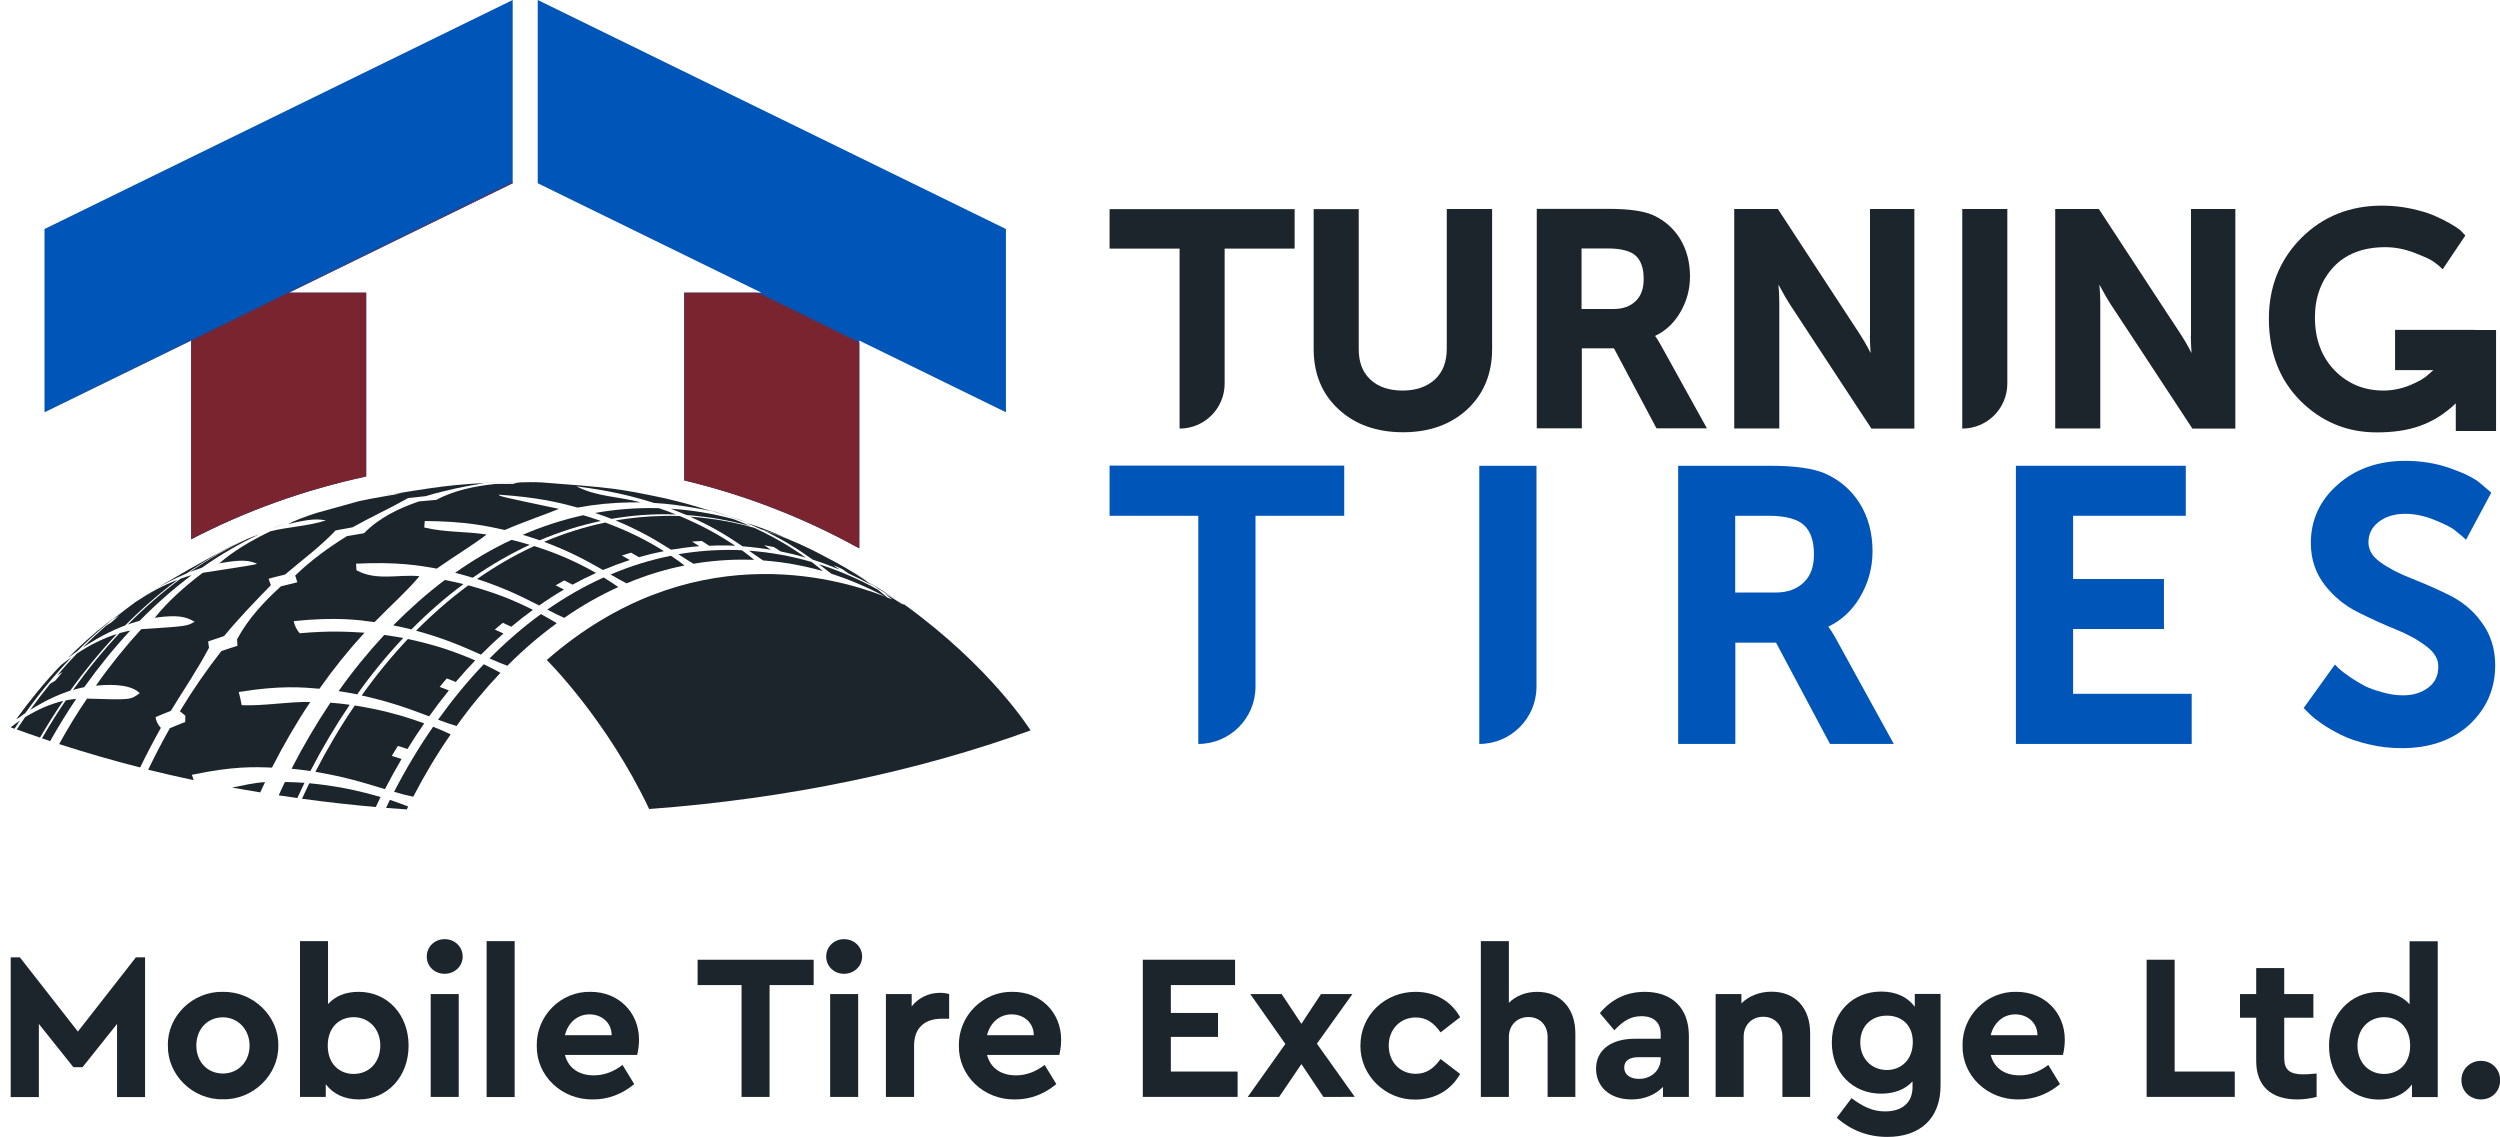
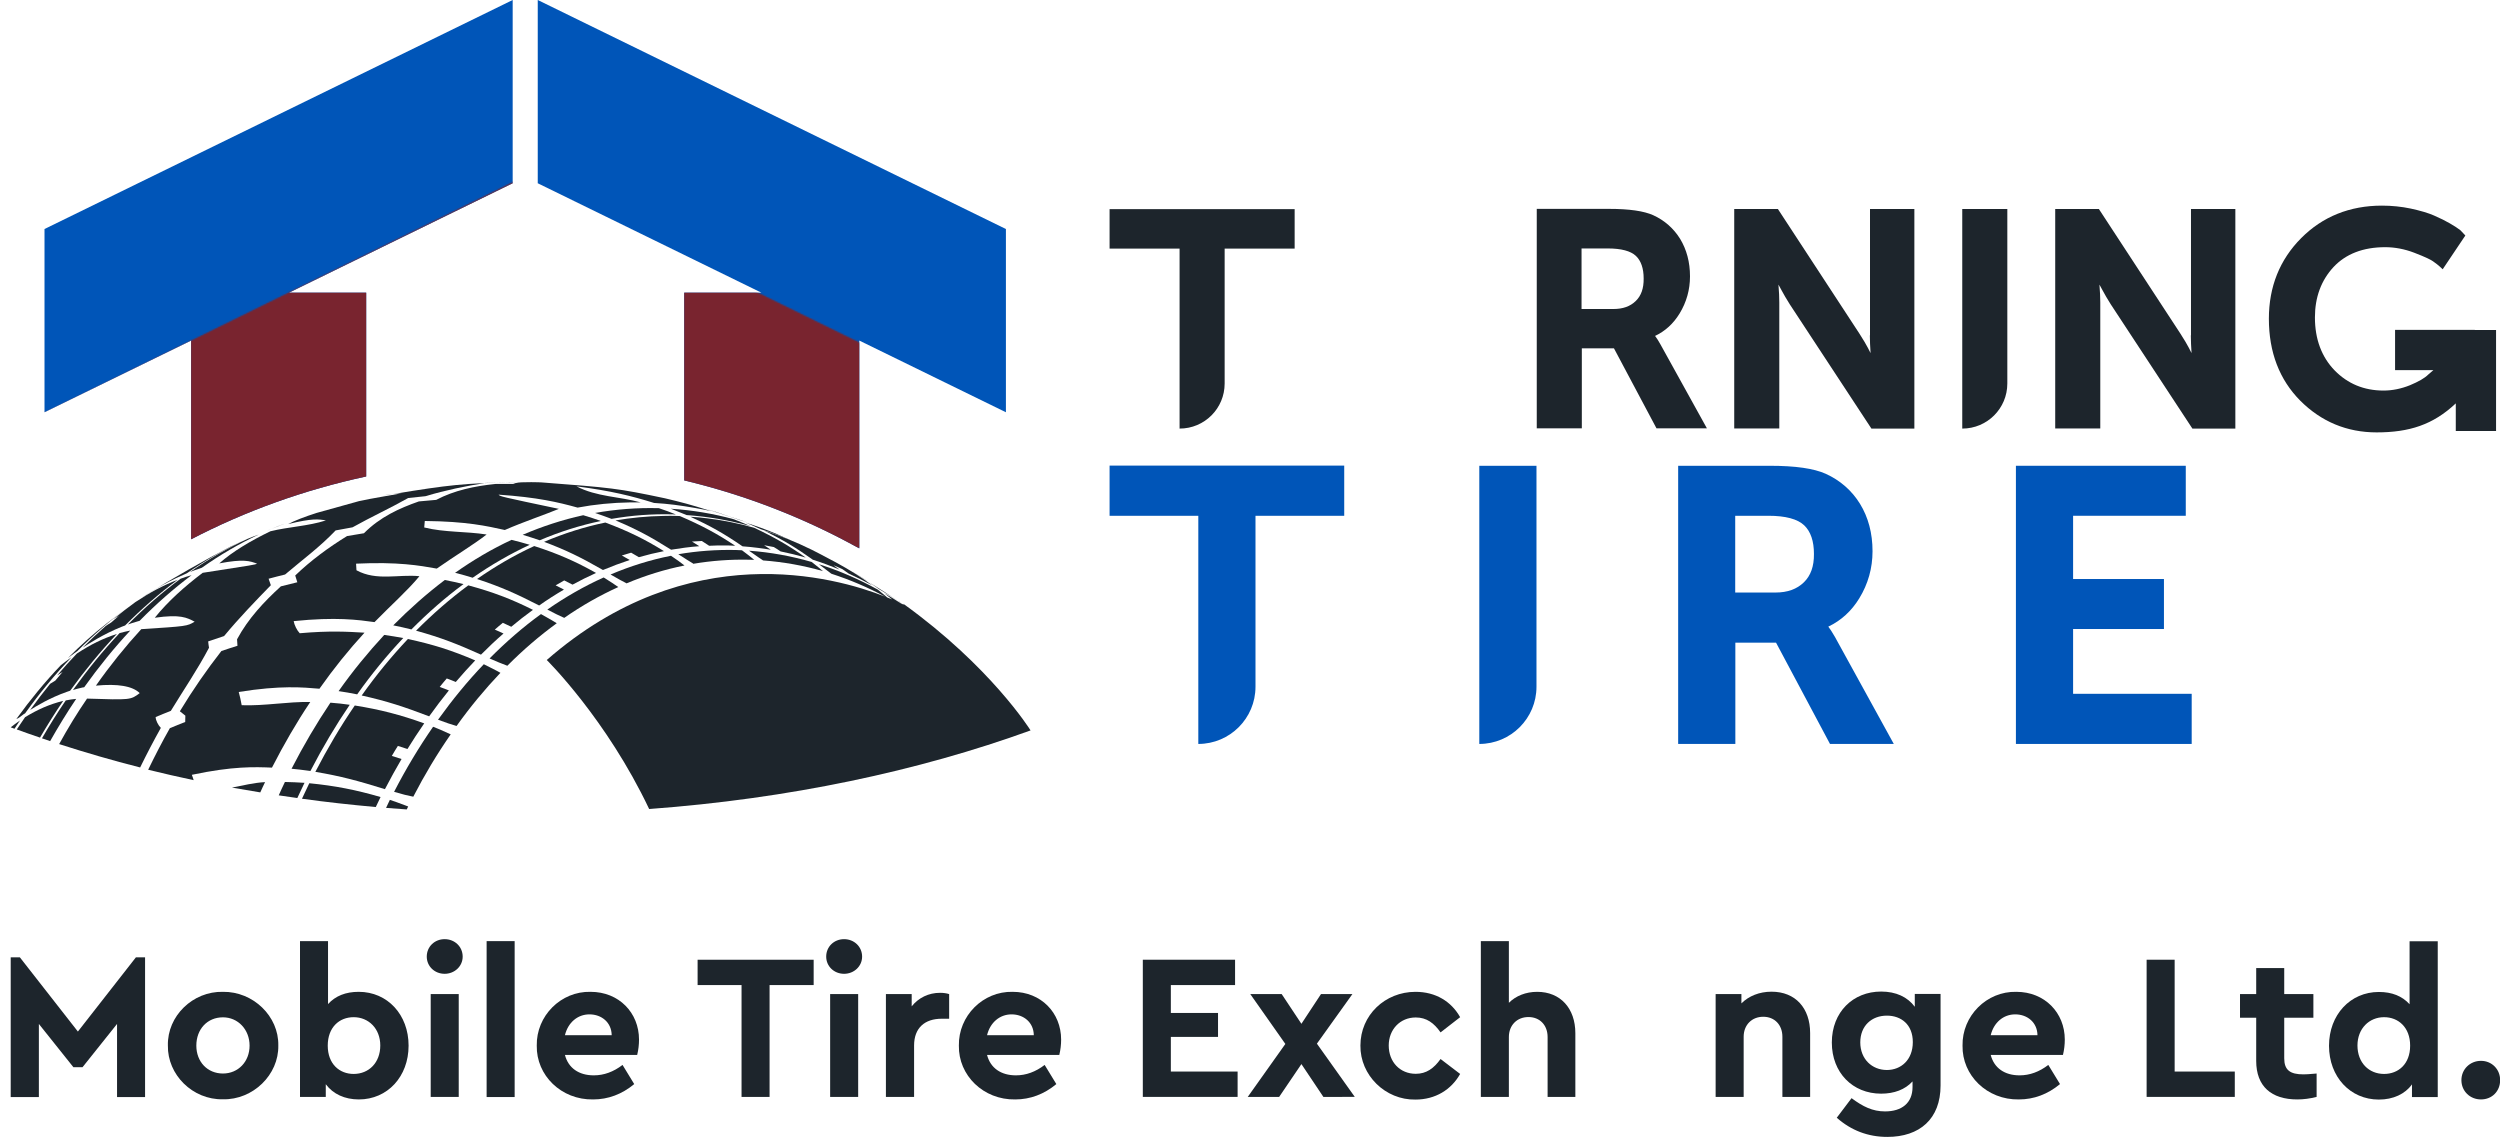
<svg xmlns="http://www.w3.org/2000/svg" id="Layer_1" x="0px" y="0px" viewBox="0 0 1775 807.2" style="enable-background:new 0 0 1775 807.2;" xml:space="preserve">
  <style type="text/css">
	.st0{fill:#1D252C;}
	.st1{fill:#0055B8;}
	.st2{filter:url(#Adobe_OpacityMaskFilter);}
	.st3{fill:url(#SVGID_2_);}
	.st4{mask:url(#SVGID_1_);}
	.st5{fill:#79242F;}
</style>
  <g>
    <g>
      <g>
        <path class="st0" d="M103,679.7v99.2H83.1v-51.9l-24.5,30.7h-6.5l-24.5-30.7v51.9H7.6v-99.2h6.5l41.2,52.7l41.2-52.7H103z" />
        <path class="st0" d="M158.3,704.2c21.4-0.3,39.7,17.3,39.3,38.1c0.4,20.8-18,38.7-39.4,38.2c-21.4,0.4-39.4-17.4-39-38.2     C118.7,721.4,136.9,703.7,158.3,704.2z M158.3,722.3c-11.1,0-18.9,8.4-18.9,20.1c0,11.4,7.8,19.8,18.9,19.8     c10.8,0,18.9-8.4,18.9-19.8C177.2,731,169,722.3,158.3,722.3z" />
        <path class="st0" d="M254.8,780.6c-10,0-18.3-3.8-23.5-10.8v9H213V668.2h19.9v44.7c5.3-5.8,12.5-8.7,21.8-8.7     c20.4,0,35.4,16.2,35.4,38.2S275.1,780.6,254.8,780.6z M251.1,722.2c-10.2,0-18.4,7.2-18.4,20.2c0,13.1,8.4,20.1,18.4,20.1     c10.8,0,18.9-8,18.9-20.2C270,730.3,261.7,722.2,251.1,722.2z" />
        <path class="st0" d="M315.7,666.8c7.1,0,12.8,5.3,12.8,12.4c0,6.9-5.8,12.2-12.8,12.2c-7.1,0-12.7-5.3-12.7-12.2     C303,672.1,308.6,666.8,315.7,666.8z M305.8,705.8h19.9v73h-19.9V705.8z" />
        <path class="st0" d="M345.5,668.2h19.9v110.7h-19.9V668.2z" />
        <path class="st0" d="M401.1,749c2.4,9.3,9.9,14.5,20.5,14.5c7.2,0,14-2.5,20.4-7.4l8.3,13.6c-8.7,7.2-18.5,10.9-29.2,10.9     c-22.6,0.4-40.4-17.1-40-38.2c-0.4-21.1,17.1-38.7,38.2-38.2c20.2,0,34.4,14.9,34.4,33.9c0,3.5-0.4,7.2-1.3,10.9H401.1z      M434.3,735c-0.1-9-7.1-14.8-15.8-14.8c-8.4,0-15.2,5.8-17.4,14.8H434.3z" />
        <path class="st0" d="M526.4,699.4h-31.1v-18h82.4v18h-31.3v79.4h-19.9V699.4z" />
        <path class="st0" d="M599.3,666.8c7.1,0,12.8,5.3,12.8,12.4c0,6.9-5.8,12.2-12.8,12.2c-7.1,0-12.7-5.3-12.7-12.2     C586.6,672.1,592.2,666.8,599.3,666.8z M589.4,705.8h19.9v73h-19.9V705.8z" />
        <path class="st0" d="M673.9,723.3h-5.3c-12,0-19.6,6.5-19.6,19v36.5H629v-73h18.3v8.7c4.9-6.1,12-9.6,20.1-9.6     c2.5,0,4.6,0.3,6.5,0.9V723.3z" />
        <path class="st0" d="M700.8,749c2.4,9.3,9.9,14.5,20.5,14.5c7.2,0,14-2.5,20.4-7.4l8.3,13.6c-8.7,7.2-18.5,10.9-29.2,10.9     c-22.6,0.4-40.4-17.1-40-38.2c-0.4-21.1,17.1-38.7,38.2-38.2c20.2,0,34.4,14.9,34.4,33.9c0,3.5-0.4,7.2-1.3,10.9H700.8z M734,735     c-0.1-9-7.1-14.8-15.8-14.8c-8.4,0-15.2,5.8-17.4,14.8H734z" />
        <path class="st0" d="M811.4,681.4h65.5v18h-45.6v19.8h33.5v17h-33.5v24.6h47.4v18h-67.3V681.4z" />
        <path class="st0" d="M939.6,778.8L924,755.5l-15.8,23.3h-22.3l26.7-37.6l-24.9-35.4H910l14,21.1l13.9-21.1h22.3L935,741     l26.9,37.8H939.6z" />
        <path class="st0" d="M1005,704.2c14.3,0,25.4,6.8,31.7,18l-13.9,10.8c-4.6-6.6-9.9-10.6-17.6-10.6c-11.2,0-19.2,8.6-19.2,19.9     c0,11.7,8,20.1,19.2,20.1c7.5,0,12.8-3.8,17.6-10.5l13.9,10.6c-6.3,11.2-17.6,18.2-31.7,18.2c-21.4,0.4-39.4-17.3-39.1-38.4     C965.9,720.8,983.3,704.2,1005,704.2z" />
        <path class="st0" d="M1118.6,778.8h-19.8v-42.5c0-8.4-5.5-14.2-13.6-14.2c-8.1,0-13.9,5.8-13.9,14.2v42.5h-19.9V668.2h19.9V712     c4.9-4.9,12-7.8,20.1-7.8c16.5,0,27.1,11.7,27.1,29.4V778.8z" />
-         <path class="st0" d="M1199,778.8h-18.3v-7.1c-5.3,5.5-13,8.9-22.3,8.9c-15.5,0-25.2-9-25.2-21.9c0-13.1,10.6-21.2,27.6-21.2h18.3     v-3.2c0-8.1-4.7-12.8-13.6-12.8c-7.5,0-12.8,3.1-19.3,10l-10.3-12.2c8.4-10,19-15.1,31.9-15.1c19,0,31.3,11.1,31.3,31.3V778.8z      M1179,750.6h-15.6c-6.5,0-10.2,2.5-10.2,7.4c0,4.9,4.1,8,10.5,8c8.7,0,15.4-6,15.4-14.5V750.6z" />
        <path class="st0" d="M1285.3,778.8h-19.8v-42.7c0-8.4-5.5-14.2-13.6-14.2c-8.1,0-13.9,5.8-13.9,14.2v42.7h-19.9v-73h18.3v6.6     c5.2-5.2,12.7-8.3,21.4-8.3c17,0,27.4,11.7,27.4,29.4V778.8z" />
        <path class="st0" d="M1377.8,705.8v64.9c0,23.8-14.9,36.5-37.8,36.5c-13.7,0-25.7-4.6-35.9-13.6l10.5-13.9     c8.1,6,14.9,9.4,23.8,9.4c11.8,0,19.5-5.9,19.5-17.3v-4c-5.3,5.8-13,8.7-22.3,8.7c-20.2,0-35-14.9-35-36.3     c0-21.7,15.1-36.2,35-36.2c10.5,0,18.7,3.8,23.9,10.8v-9.1H1377.8z M1339.7,721.1c-10.8,0-18.9,7.2-18.9,19s8.3,19.6,18.9,19.6     c10,0,18.4-7.2,18.4-19.8C1358.1,727.5,1349.9,721.1,1339.7,721.1z" />
        <path class="st0" d="M1413.4,749c2.4,9.3,9.9,14.5,20.5,14.5c7.2,0,14-2.5,20.4-7.4l8.3,13.6c-8.7,7.2-18.5,10.9-29.2,10.9     c-22.6,0.4-40.4-17.1-40-38.2c-0.4-21.1,17.1-38.7,38.2-38.2c20.2,0,34.4,14.9,34.4,33.9c0,3.5-0.4,7.2-1.3,10.9H1413.4z      M1446.6,735c-0.1-9-7.1-14.8-15.8-14.8c-8.4,0-15.2,5.8-17.4,14.8H1446.6z" />
        <path class="st0" d="M1524.1,681.4h19.9v79.4h42.7v18h-62.6V681.4z" />
        <path class="st0" d="M1644.8,778.8c-4.7,1.2-9.3,1.8-13.7,1.8c-18.4,0-29.2-9.2-29.2-27.4v-30.6h-11.5v-16.8h11.5v-18.5h19.9     v18.5h20.7v16.8h-20.7v28.8c0,8.3,4.1,11.4,13.6,11.4c1.2,0,4.3-0.1,9.4-0.6V778.8z" />
        <path class="st0" d="M1730.8,668.2v110.7h-18.3v-9c-4.9,6.9-13.4,10.8-23.5,10.8c-20.4,0-35.4-16.2-35.4-38.2     s15.1-38.2,35.4-38.2c9.3,0,16.5,2.9,21.8,8.7v-44.7H1730.8z M1692.7,722.2c-10.6,0-18.9,8.1-18.9,20.1     c0,12.2,8.1,20.2,18.9,20.2c10,0,18.5-6.9,18.5-20.1C1711.2,729.4,1702.8,722.2,1692.7,722.2z" />
        <path class="st0" d="M1761.5,753.2c7.7,0,13.6,6,13.6,13.7c0,7.8-5.7,13.7-13.6,13.7c-7.8,0-13.9-5.9-13.9-13.7     C1747.6,759.2,1753.7,753.2,1761.5,753.2z" />
      </g>
    </g>
    <g>
      <g>
        <g>
          <path class="st0" d="M641.4,428.7l0.2,0.8l0,0c-1-0.7-2-1.5-3-2.2c-6.4-4.4-14.1-9.3-21.5-13.9c1.7,1.2,3.5,2.4,5.5,3.8      c0.4,0.3,1,0.7,1.4,1c6,3.5,11.9,7.2,17.6,11.2c0,0-0.8-0.4-2.3-1.2c-3.7-2.4-7.5-4.8-11.4-7c1.9,1.5,3.5,2.8,5.5,4.4      c-1.1-0.5-2.2-0.9-3.5-1.4c-1.2-1.1-3.4-2.9-6.7-5.6c-13.5-7.4-27.5-13.5-41.8-18c3,2.2,5.9,4.5,8.8,6.7l0.2,0.1      c13,4.2,25.7,9.6,38,16.2c-35.9-14.2-139.5-42.9-240.2,45c0.3,0.3,42.4,41.9,72.7,105.8c99.1-7.3,191.1-26.9,270.8-55.8      C731.5,518.2,703.4,473.3,641.4,428.7z" />
          <path class="st0" d="M554.2,391.5c6,1.2,12,2.7,17.9,4.4c-11.6-8.2-22.2-14.4-36.7-21.2c-10.9-3.1-22.1-5.3-33.4-6.7      c-3.9-0.5-7.8-0.9-11.7-1.1c0,0,0,0-0.1,0c14.1,6.5,23.8,11.9,37,21c0,0,0.1,0,0.1,0c3.7,0.3,7.3,0.6,10.9,1.1      c3,0.4,6.1,0.8,9.1,1.3c-1.6-1.1-3.2-2.2-4.8-3.2c2.3,0.4,4.6,0.8,6.9,1.3C551,389.3,552.6,390.4,554.2,391.5z" />
          <path class="st0" d="M540,375.7c7.4,2.3,14.6,5,21.8,8.1l-10.2-4.6c-7.3-3.1-14.7-5.8-22.2-8.1      C533.5,372.7,536.1,373.9,540,375.7z" />
          <path class="st0" d="M541.7,397.9c14.5,1.1,28.7,3.6,42.6,7.6c-2.5-2.1-4.1-3.5-8-6.5c-14.5-4.2-29.3-6.9-44.5-8      c7.1,5,7.1,5,9.7,6.7C541.7,397.9,541.7,397.9,541.7,397.9z" />
          <path class="st0" d="M476.3,361.2c4.1,1.6,6.9,2.7,11.2,4.5c15.3,1.1,30.4,3.7,45.1,7.8c-4.2-1.9-7-3-11.5-4.8      C506.6,364.7,491.6,362.2,476.3,361.2z" />
          <path class="st0" d="M577.1,397.4c6.4,2,12.7,4.4,19,7c-1.5-1.1-2.9-2.1-4.4-3.1c2.2,0.9,4.3,1.8,6.4,2.8c1.5,1,2.9,2.1,4.4,3.1      c5.7,2.6,11.3,5.4,16.8,8.4c-8.3-6.1-15.7-10.8-25.6-16.2l-12.5-6.6l-4.9-2.5c-11-5.4-22.2-10-33.7-13.6      C556,383.4,565.4,389,577.1,397.4z" />
          <path class="st0" d="M637.5,426.6c0.4,0.2,0.7,0.5,1,0.8c0.4,0.3,0.9,0.6,1.3,0.9C639.1,427.6,638.3,427.1,637.5,426.6z" />
          <path class="st0" d="M617.1,413.4c-5.4-3.7-9.8-6.2-12.4-7.8C608.5,408,612.7,410.7,617.1,413.4z" />
          <path class="st0" d="M323.6,484.2c4.5-5.3,9.1-10.4,13.8-15.3c-16.2-7-30.1-11.4-47.8-15.2C278,466,267,479.4,256.8,493.8      c18.3,4.1,30,8,47.9,14.8c4.5-6.3,9.2-12.5,14-18.4c-2.2-0.8-4.4-1.7-6.5-2.5c1.7-2,3.3-4.1,5-6      C319.3,482.5,321.5,483.3,323.6,484.2z" />
          <path class="st0" d="M279.2,444c4.8,1,7.8,1.6,12.9,2.9c11.8-11.9,24.1-22.7,37-32.2c-5-1.2-8.2-1.9-13.3-2.9      C303.1,421.4,290.9,432.2,279.2,444z" />
          <path class="st0" d="M323.1,406.7c5.5,1.4,8.4,2.2,12.5,3.5c13-9.1,26.6-16.9,40.5-23.4c-4.8-1.4-8-2.3-12.9-3.5      C349.4,389.7,336,397.6,323.1,406.7z" />
          <path class="st0" d="M311,511c6.2,2.3,8.9,3.2,13,4.4l0.2,0c9.7-13.6,20.1-26.1,31.1-37.7c0,0-4.2-2.4-11.8-6.1      C332,483.6,321.2,496.8,311,511z" />
          <path class="st0" d="M384.1,436c-12.7,9.2-24.9,19.8-36.5,31.5c5.2,2.3,8.1,3.5,12.4,5.1c0.1,0,0.1,0.1,0.2,0.1      c11.1-11.2,22.9-21.3,35.1-30.2C394.2,441.8,391.1,439.9,384.1,436z" />
          <path class="st0" d="M363,445c5-4.2,10.1-8.2,15.4-12c-15.3-7.7-28.6-12.7-45.9-17.4c-12.9,9.5-25.3,20.3-37.1,32.2      c18.2,5,29.8,9.7,46.1,17c5.2-5.2,10.5-10.3,16-15c-2.1-0.9-4.2-1.9-6.2-2.8c1.9-1.6,3.8-3.3,5.7-4.8      C358.8,443.1,360.9,444,363,445z" />
          <path class="st0" d="M207,545.8c4.4,0.4,7.4,0.8,13.4,1.6c8.6-16.6,17.9-32.3,27.9-47c-5.1-0.7-8.4-1.1-13.7-1.5      C224.7,513.6,215.5,529.3,207,545.8z" />
          <path class="st0" d="M214.4,567.1c17.2,2.4,34.7,4.3,52.4,5.9c1.1-2.4,2.3-4.7,3.4-7.1c-17.5-5.1-32.2-8-50.6-9.8      C217.9,559.7,216.1,563.4,214.4,567.1z" />
          <path class="st0" d="M274.1,573.6c4.9,0.4,9.8,0.8,14.7,1.1c0.3-0.7,0.7-1.4,1-2.1c-8.8-3.3-8.8-3.3-13-4.7      C275.9,569.9,275,571.8,274.1,573.6z" />
          <path class="st0" d="M279.8,562.2c6.5,1.9,9.3,2.6,13.4,3.4c0.1,0,0.1,0,0.2,0.1c8.1-15.7,17-30.5,26.6-44.3      c-7.7-3.5-7.7-3.5-12.5-5.4C297.5,530.4,288.2,545.9,279.8,562.2z" />
          <path class="st0" d="M278.2,536.7c1.4-2.4,2.8-4.8,4.3-7.1c2.2,0.7,4.5,1.4,6.8,2.2c3.8-6.2,7.8-12.3,11.9-18.2      c-16.9-6.1-31.2-9.8-49.3-12.7c-10.1,14.7-19.4,30.5-28,47.1c18.3,3.1,30,6.3,49.4,12.3c3.8-7.3,7.7-14.4,11.8-21.4      C282.7,538.1,280.4,537.4,278.2,536.7z" />
          <path class="st0" d="M286.3,453c-5.1-0.9-8.4-1.5-13.5-2.2c-11.4,12.3-22.3,25.6-32.4,39.9c4.9,0.7,8,1.3,13.2,2.3      C263.7,478.7,274.7,465.3,286.3,453z" />
          <path class="st0" d="M503.5,387.5c1.8-0.1,3.6-0.1,5.4-0.2c2.9,0,5.8,0,8.7,0c1.5,0,2.9,0.1,4.3,0.2c0,0,0.1,0,0.1,0      c-12.5-8.4-23.9-14.5-39.3-21.1c0,0-0.1,0-0.1,0c-0.8,0-1.6-0.1-2.3-0.1c-3-0.1-6.1-0.1-9.1,0c-11.6,0.2-23,1.3-34.2,3.2      c14.6,6.1,24.9,11.6,39.5,20.8c6.6-1.1,13.3-2,20-2.5c-1.7-1.1-3.4-2.2-5.2-3.3c2.3-0.2,4.6-0.3,7-0.4      C500.1,385.3,501.8,386.4,503.5,387.5z" />
          <path class="st0" d="M518.1,366.8c-7.3-2.6-11.5-3.9-16.6-5.4l29.5,9.7C526.8,369.5,522.5,368.1,518.1,366.8z" />
          <path class="st0" d="M171.6,500.7c-0.5-2.8-1.3-6.6-2.1-9.4c29.7-4.8,45.7-3.3,57.3-2.3c10-14.2,20.7-27.5,32-39.8      c-12-0.7-24.5-1.5-46,0.4c-2-2.1-3.8-5.8-4.3-8.6c30-3.1,45.9-0.9,57.4,0.7c11.5-11.8,23.6-22.5,31.9-32.6      c-14.9-1.5-30.4,3.6-44.7-4.2c-0.1-1.4-0.2-3.3-0.3-4.7c29.8-1.4,45,1.3,57.3,3.5c12.8-9,26-16.9,35.4-24.2      c-14.7-2.3-29.8-1.4-44.3-5c0.1-1.4,0.3-3.2,0.4-4.6c29.8,0.3,44.2,3.6,56.8,6.4c13.8-6,28-10.7,38.4-15      c-41.7-8.8-41.7-8.8-42.8-10.1c27.8,1.9,42.4,5.4,56.1,9.2c12.2-2.3,24.7-3.5,37.3-3.7c2.5,0,4.9,0,7.4,0c0,0,0.1,0,0.1,0      c-15.1-4.2-31.3-3.9-45.6-11.4c24.7,3.2,39.4,6.9,55.1,11.8c0,0,0.1,0,0.1,0c4.8,0.3,9.6,0.7,14.3,1.3      c10.1,1.3,20.2,3.2,26.2,4.5c-16.2-5.1-20.4-6.1-32.8-9.1c-34-7.2-38.1-7.5-87.7-11.3c-0.8,0-1.7-0.1-2.5-0.1      c-3.2-0.1-6.4-0.1-9.6,0c-3,0-6,0.2-8.1,1.2c-3.7,0-8.7,0-12.5,0c-14.7,1.5-29.2,4.5-42.1,11.3c-3.7,0.3-8.6,0.7-12.3,1.1      c-14,4.9-27.6,11.1-39,22.6c-3.6,0.6-8.4,1.4-12,2c-13,8-25.6,17.2-36.8,28c0.5,1.5,1.1,3.4,1.5,4.8c-3.5,0.8-8.2,2-11.7,2.9      c-11.8,10.8-23.1,22.7-31.1,37.6c0.1,1.4,0.2,3.2,0.3,4.6c-3.4,1.1-8,2.5-11.4,3.7c-10.4,13.3-20.3,27.6-29.5,42.8      c1.2,0.9,2.8,2.2,3.9,3.1c0,1.4-0.1,3.2-0.1,4.5c-3.3,1.3-7.7,3-10.9,4.4c-5.4,9.5-10.5,19.4-15.4,29.5      c10.6,2.6,21.4,5.1,32.3,7.4c-0.4-1.4-0.9-2.7-1.3-3.8c29.4-6.2,44.6-5.6,56.9-5.1c8.4-16.4,17.4-32,27.2-46.6      C204.2,498.1,188,501.3,171.6,500.7z" />
          <path class="st0" d="M184.8,562.6c1.1-2.4,2.2-4.9,3.4-7.3c-7.9,0.4-15.7,2.4-23.5,3.9C171.4,560.4,178.1,561.5,184.8,562.6z" />
          <path class="st0" d="M202.3,555.2c-1.5,3.1-3,6.3-4.4,9.5c4.4,0.7,8.8,1.3,13.2,1.9c1.7-3.6,3.4-7.2,5.1-10.8      C211,555.5,207.7,555.3,202.3,555.2z" />
          <path class="st0" d="M110.5,509.1c3.2-1.4,7.6-3.1,10.8-4.4c9.2-15.1,19-29.4,27.1-44.8c-0.2-1.3-0.5-3.1-0.6-4.5      c3.4-1.2,7.9-2.7,11.3-3.8c10.7-12.9,22.1-24.7,33.2-36.1c-0.5-1.4-1.2-3.3-1.6-4.6c3.5-0.9,8.2-2.2,11.7-3      c12.1-10.3,24.7-19.5,35.9-31.3c3.6-0.7,8.4-1.6,12-2.2c13.2-7.4,26.8-13.6,39.5-20.8c3.7-0.4,8.6-0.9,12.3-1.3      c14.2-4.3,28.6-7.2,42.5-9.4c3.8-0.1,8.8-0.3,12.5-0.3c3-0.2,6-0.3,9-0.3c2,0,4,0,6,0l-4.6,0c-39.1,0.8-48.6,2-88.1,8.4      c1.4-0.1,3.2-0.3,5.9-0.5c-10.1,1.9-20.3,3.4-30.4,5.6l-30.2,8.4c-8.1,2.6-16,5.6-20.1,7.9c17.1-4.2,21.6-3.5,26.8-2.6      c-12.8,4.1-26.4,4.5-39.4,7.7c-13.7,6.6-27.1,14.5-36.3,22.8c17.2-3.3,21.7-1.7,26.8,0.2c-1.7,0.8-1.7,0.8-38.6,6.5      c-12.7,9.6-24.8,20.4-34,31.9c18.2-2.6,22.8-0.1,28.3,2.8c-5.4,3.2-5.4,3.2-37.9,5.3c-11.3,12.3-22.1,25.7-32.2,40.1      c15.6-1.5,26,0.3,31.1,5.3c-6.5,4.9-6.5,4.9-37.4,3.9C54.8,506.2,48.2,517,42,528.3c18.6,6,37.8,11.6,57.5,16.6      c4.7-9.6,9.6-19,14.7-28.1C112.4,515,110.6,511.7,110.5,509.1z" />
          <path class="st0" d="M279.2,350.6c-2.7,0.3-3.9,0.5-7.3,1.2C274.5,351.3,276.9,351,279.2,350.6z" />
          <path class="st0" d="M467.5,360.8c-15.3-0.4-30.3,0.8-45,3.4c4.3,1.5,7,2.4,11.7,4.2c14.3-2.5,28.8-3.6,43.6-3.2      c0.7,0,1.4,0,2.1,0.1c-4.4-1.8-7.3-2.9-12.1-4.5C467.7,360.8,467.6,360.8,467.5,360.8z" />
          <path class="st0" d="M444.8,414.2c13.4-5.6,27.1-9.9,41.2-12.7c-3.1-2.4-5-3.8-9.6-6.9c-14.7,2.9-29,7.4-42.9,13.3      c5.5,3.2,7.7,4.4,11.2,6.2C444.7,414.1,444.8,414.2,444.8,414.2z" />
          <path class="st0" d="M492.2,400.3c13-2.2,26.3-3.2,39.7-2.9c1.2,0,2.4,0.1,3.6,0.1c-3.1-2.6-4.7-3.8-8.7-6.8      c-1.4-0.1-2.8-0.1-4.3-0.2c-13.9-0.3-27.5,0.7-40.9,3c5.2,3.4,7.1,4.5,10.5,6.6C492.1,400.2,492.1,400.3,492.2,400.3z" />
          <path class="st0" d="M400.4,418.6c-2-1-3.9-2-5.9-3c2-1.2,4.1-2.3,6.1-3.5c2,1,3.9,2,5.9,3c5.5-3,11.1-5.8,16.7-8.3      c-14.4-8.1-27.1-13.7-43.9-19.1c-14,6.4-27.5,14.3-40.6,23.4c17.4,5.7,28.5,10.8,44.1,18.8C388.6,425.8,394.4,422.1,400.4,418.6      z" />
          <path class="st0" d="M453.6,395.6c5.9-1.7,11.8-3.1,17.8-4.3c-13.5-8.4-25.6-14.3-41.6-20.3c-14.9,3.1-29.4,7.7-43.5,13.7      c15.2,5.7,25.8,10.8,41.8,20c6.2-2.6,12.6-5,19-7.1c-1.8-1.1-3.7-2.1-5.6-3.2c2.2-0.7,4.4-1.4,6.6-2      C450,393.5,451.8,394.5,453.6,395.6z" />
          <path class="st0" d="M371.1,379.7c5.2,1.6,8,2.5,12.1,3.9c14.1-6,28.6-10.6,43.4-13.7c-4.4-1.6-7.6-2.6-12.5-4.1      C399.5,369,385.1,373.7,371.1,379.7z" />
          <path class="st0" d="M400.6,438.7c12.3-8.6,25.2-15.9,38.4-21.9c-3-2-5.3-3.7-10.4-6.8c-13.8,6.2-27.2,13.9-40,22.8      c5.5,2.9,8,4.1,11.8,5.8C400.5,438.6,400.5,438.6,400.6,438.7z" />
          <path class="st0" d="M17.8,509.2c-2,2.9-3.9,5.8-5.9,8.7c5.4,2,10.9,3.9,16.5,5.8c5.3-9,10.7-17.7,16.5-26.1      C35,500.1,27.2,503.5,17.8,509.2z" />
          <path class="st0" d="M7.6,516.4c0.9,0.3,1.8,0.7,2.7,1c1.3-2,2.6-3.9,3.9-5.9C11.1,513.7,9.5,514.9,7.6,516.4z" />
          <path class="st0" d="M17.8,506.5c10.3-14.4,21.3-27.7,33-39.9c-3.5,2.5-6.1,4.5-7.6,5.7C32,484,21.5,496.8,11.6,510.5      c2.1-0.7,3.5-2.3,5.3-3.5C17.2,506.9,17.6,506.6,17.8,506.5z" />
          <path class="st0" d="M59.8,487.9C70.1,473.5,81,460,92.5,447.7c-2.9,0.6-4.7,1-7.6,1.8c-11.7,12.4-22.7,25.9-33.1,40.4      c1.3-0.4,3.8-1.1,6.9-1.8C59.1,488.1,59.5,488,59.8,487.9z" />
          <path class="st0" d="M35.6,485.5c-4.9,6-9.6,12.2-14.2,18.6c4.1-2.6,13.8-8.6,26.1-12.9c0.7-0.2,1.6-0.5,2.3-0.8      C60.2,476,71.3,462.5,83,450.1c-10.1,3.3-18.3,7.3-28.4,13.9c-4.8,5-9.4,10.1-14,15.5c1.2-0.8,2.5-1.6,3.8-2.4      c-1.7,2-3.4,4.1-5.1,6.1C38.1,484,36.8,484.8,35.6,485.5z" />
          <path class="st0" d="M46.7,497.3c-5.9,8.6-11.5,17.6-16.9,26.9c1.9,0.7,3.9,1.3,5.8,2c5.9-10.4,12-20.4,18.5-30      C51.3,496.5,49.5,496.7,46.7,497.3z" />
          <path class="st0" d="M99.1,440.8c11.8-12,24.1-22.8,36.9-32.4c-3,0.8-4.9,1.4-7.8,2.5c-13,9.6-25.5,20.5-37.4,32.5      c1.4-0.5,3.9-1.4,7.2-2.3C98.4,441,98.8,440.9,99.1,440.8z" />
          <path class="st0" d="M183.3,379.2c-0.1,0.1-0.3,0.1-0.4,0.2c0.2-0.1,0.4-0.2,0.6-0.3L183.3,379.2z" />
          <path class="st0" d="M183.5,379.1l6-2.4C186.9,377.7,184.9,378.6,183.5,379.1z" />
          <path class="st0" d="M191.8,375.9c3.9-1.7,7.8-3.2,11.8-4.7l-14.1,5.6c0.4-0.1,0.7-0.3,1.1-0.4C191,376.2,191.4,376,191.8,375.9      z" />
          <path class="st0" d="M52.9,463.7c0.6-0.4,1.4-1,2-1.4c11.8-11.9,24.2-22.6,37.1-31.9c-0.7,0.5-1.5,1.1-2.2,1.6l-4.2,3.1      l-9.8,7.5c-9.6,7.5-18.8,15.8-27.7,24.7c0,0,0.1-0.1,0.1-0.1C49.8,466,51.4,464.8,52.9,463.7z" />
          <path class="st0" d="M84.6,437.1c-1.9,1.6-3.8,3.2-5.7,4.9c-1.4,0.8-2.7,1.7-4,2.6c-5.5,4.8-10.9,9.9-16.2,15.2      c4-2.6,14.5-9.5,27.7-14.8c0.7-0.3,1.7-0.6,2.4-0.9c11.9-12,24.4-22.9,37.4-32.5c-10.5,4.1-19.2,8.7-30.1,15.9      c-5.3,3.8-10.5,7.9-15.6,12.1C81.9,438.8,83.2,437.9,84.6,437.1z" />
          <path class="st0" d="M132.7,407c13.2-9.2,26.9-17.1,41-23.6c-1,0.4-2.3,1-3.3,1.5l-6.8,3.2c-18.2,9.5-42,23.1-59.4,33.9      c-1.1,0.8-2.3,1.5-3.4,2.3c3.8-2.5,15.2-10.1,29.5-16.2C130.9,407.8,131.9,407.4,132.7,407z" />
          <path class="st0" d="M142.2,403.5c0.3-0.1,0.8-0.3,1.1-0.4c13-9.2,26.6-17.1,40.5-23.6c-3.1,1.1-5,1.8-8.1,3.1      c-14.1,6.5-27.8,14.4-40.9,23.6C136.1,405.6,138.6,404.7,142.2,403.5z" />
        </g>
        <g>
          <path class="st1" d="M31.6,292.7l104.1-50.9v141.1c38.4-20,80.2-35.1,124.3-44.6V207.8h-54.8L364,130.1V0L31.6,162.6V292.7z" />
          <path class="st1" d="M381.8,0v130.1l158.8,77.7h-54.8v133.3c44.3,10.6,86,27,124.3,48.3V241.8l104.1,50.9V162.6L381.8,0z" />
        </g>
      </g>
      <defs>
        <filter id="Adobe_OpacityMaskFilter" filterUnits="userSpaceOnUse" x="31.6" y="0" width="682.6" height="389.3">
				
			</filter>
      </defs>
      <mask maskUnits="userSpaceOnUse" x="31.6" y="0" width="682.6" height="389.3" id="SVGID_1_">
        <g class="st2">
          <linearGradient id="SVGID_2_" gradientUnits="userSpaceOnUse" x1="372.367" y1="406.14" x2="372.367" y2="190.242">
            <stop offset="0" style="stop-color:#000000" />
            <stop offset="1" style="stop-color:#FFFFFF" />
          </linearGradient>
          <polygon class="st3" points="363.9,129.4 31.3,293.2 31.3,449.9 713.4,449.9 713.4,293.9 378.7,129.4     " />
        </g>
      </mask>
      <g class="st4">
        <path class="st5" d="M31.6,292.7l104.1-50.9v141.1c38.4-20,80.2-35.1,124.3-44.6V207.8h-54.8L364,130.1V0L31.6,162.6V292.7z" />
        <path class="st5" d="M381.8,0v130.1l158.8,77.7h-54.8v133.3c44.3,10.6,86,27,124.3,48.3V241.8l104.1,50.9V162.6L381.8,0z" />
      </g>
      <g>
        <path class="st0" d="M837.5,304.3c17.7,0,32-14.3,32-32v-95.8h49.7v-28H787.8v28h49.7V304.3z" />
-         <path class="st0" d="M1059.2,148.4h-32v99.1c0,9.5-2.8,16.7-8.4,21.9c-5.7,5.2-13.4,7.9-22.9,7.9c-9.6,0-17.4-2.6-22.9-7.8     c-5.6-5.2-8.3-12.3-8.3-21.7v-99.3h-32v99.3c0,17.5,5.9,31.9,17.6,42.7c11.7,10.9,27.1,16.4,45.9,16.4c18.6,0,34-5.5,45.7-16.4     c11.6-10.9,17.5-25.2,17.5-42.7V148.4z" />
        <path class="st0" d="M1178.8,244.3c-1.3-2.4-2.6-4.3-3.7-5.8c7.2-3.4,13-8.7,17.4-15.9c4.9-8,7.4-16.9,7.4-26.4     c0-10.1-2.4-19-7-26.6c-4.6-7.4-11-13.1-19.1-16.8c-6.7-3-17-4.5-31.5-4.5h-51.2v155.8h32v-56.8h22.8l30.2,56.8h35.8     L1178.8,244.3z M1161.4,213.7c-4,3.9-9.2,5.7-16,5.7h-22.5v-43h18.6c9.6,0,16.3,1.8,20,5.3c3.6,3.4,5.5,8.8,5.5,16     C1167.1,204.8,1165.2,210,1161.4,213.7z" />
        <path class="st0" d="M1327.6,238.1c0,3.8,0.2,8,0.5,12.6c-0.6-1.2-1.3-2.5-2-3.9c-1.1-2.2-3.1-5.5-5.9-9.9l-57.9-88.5h-31v155.8     h32v-89.5c0-3.6-0.2-7.8-0.6-12.6c0.1,0.2,0.2,0.3,0.3,0.5c0.7,1.4,1.4,2.5,1.9,3.5c1.5,2.8,3.4,6.1,5.8,9.9l58,88.3h30.5V148.4     h-31.5V238.1z" />
        <path class="st0" d="M1393.2,304.3c17.7,0,32-14.3,32-32V148.4h-32V304.3z" />
        <path class="st0" d="M1555.5,238.1c0,3.8,0.2,8,0.5,12.6c-0.6-1.2-1.3-2.5-2-3.9c-1.1-2.2-3.1-5.5-5.9-9.9l-57.9-88.5h-31v155.8     h32v-89.5c0-3.6-0.2-7.8-0.6-12.6c0.1,0.2,0.2,0.3,0.3,0.5c0.7,1.4,1.4,2.5,1.9,3.5c1.5,2.8,3.4,6.1,5.8,9.9l58,88.3h30.5V148.4     h-31.5V238.1z" />
        <path class="st1" d="M787.8,366.2h63v162c22.4,0,40.6-18.2,40.6-40.6V366.2h63v-35.6H787.8V366.2z" />
        <path class="st1" d="M1050.3,528.2c22.4,0,40.6-18.2,40.6-40.6V330.7h-40.6V528.2z" />
        <path class="st1" d="M1298.1,444.9c9.1-4.3,16.5-11.1,22-20.1c6.2-10.1,9.4-21.4,9.4-33.4c0-12.8-3-24.1-8.9-33.7     c-5.8-9.4-14-16.6-24.3-21.3c-8.5-3.8-21.5-5.7-39.9-5.7h-64.9v197.5h40.6v-71.9h28.9l38.3,71.9h45.3l-41.8-76     C1301.1,449.2,1299.5,446.8,1298.1,444.9z M1280.8,413.4c-5,4.9-11.7,7.3-20.2,7.3H1232v-54.5h23.6c12.1,0,20.7,2.3,25.4,6.8     c4.6,4.4,6.9,11.2,6.9,20.3C1288,402.1,1285.6,408.7,1280.8,413.4z" />
        <polygon class="st1" points="1471.9,446.6 1536.4,446.6 1536.4,411.1 1471.9,411.1 1471.9,366.2 1551.9,366.2 1551.9,330.7      1431.3,330.7 1431.3,528.2 1556.1,528.2 1556.1,492.6 1471.9,492.6    " />
-         <path class="st1" d="M1738.5,422.3c-8.5-4.2-17.5-8.1-26.8-11.8c-8.6-3.3-16-7.2-22-11.6c-5.5-4-8.1-8.5-8.1-13.8     c0-5.9,2.3-10.6,7.1-14.4c4.9-3.9,11.3-5.9,19-5.9c6.7,0,13.8,1.5,20.9,4.4c8.8,3.6,12.5,5.8,14,7c2.6,2.1,4.5,3.7,5.7,4.7     l2.6,2.3l17.9-33.4l-7.7-6.6c-4.2-3.6-11.1-7.1-21.3-10.7c-9.8-3.5-20.6-5.3-32.1-5.3c-18.9,0-35,5.6-47.6,16.6     c-12.9,11.2-19.4,25.2-19.4,41.7c0,11.4,3.3,21.4,9.9,29.9c6.4,8.2,14.2,14.6,23.4,19.2c9.9,5,18.9,9,26.8,12.2     c8.5,3.4,16,7.5,22.1,12.2c5.6,4.3,8.3,8.9,8.3,14.2c0,6.5-2.3,11.4-7.1,15c-4.9,3.7-10.9,5.5-18,5.5c-4.6,0-9.5-0.7-14.7-2.2     c-5.3-1.4-9.5-3-12.5-4.5c-3.8-2.1-7.2-4.1-10-6c-5-3.5-6-4.4-6.4-4.7c-1.3-1.2-2.1-1.9-2.4-2.1l-2.3-2.4l-22.2,30.9l4.3,4.3     c2.1,2.1,5,4.3,8.8,7c3.8,2.6,8.3,5.2,13.5,7.8c5.1,2.5,11.6,4.8,19.3,6.6c7.7,1.9,15.7,2.8,23.7,2.8c20,0,36.2-5.7,48.3-16.9     c12-11.3,18.1-25.4,18.1-41.9c0-12-3.4-22.4-10-31C1755.9,433.4,1747.9,426.9,1738.5,422.3z" />
        <path class="st0" d="M1757.1,234.2h-13.6h-38.8h-4.2v28.6h27.2l-3.6,3.1c-2.6,2.6-7,5.1-13,7.6c-6.2,2.5-12.5,3.8-18.8,3.8     c-13.8,0-25.4-4.8-34.7-14.3c-9.3-9.6-14-22.3-14-37.6c0-14.3,4.4-26.3,13.2-35.8c8.7-9.3,21-14.1,36.7-14.1     c6.8,0,13.7,1.3,20.5,3.9c8.6,3.3,12,5.1,13.4,6.1c2.3,1.6,3.9,2.9,5,3.9l1.9,1.8l16.1-24l-3.4-3.6l-0.1-0.1     c-1.6-1.3-4.1-2.9-7.5-4.9c-2.9-1.7-6.7-3.6-11.3-5.6c-4.1-1.8-9.6-3.4-16.4-4.9c-6.7-1.4-13.5-2.1-20.5-2.1     c-22.9,0-42.2,7.8-57.4,23.1c-15.2,15.3-22.9,34.5-22.9,57.2c0,23.8,7.5,43.3,22.3,58.2c14.9,14.9,33.1,22.5,54.2,22.5     c23.1,0,40.1-5.4,56.2-20.6v19.6h28.6v-43.1v-28.6H1757.1z" />
      </g>
    </g>
  </g>
</svg>